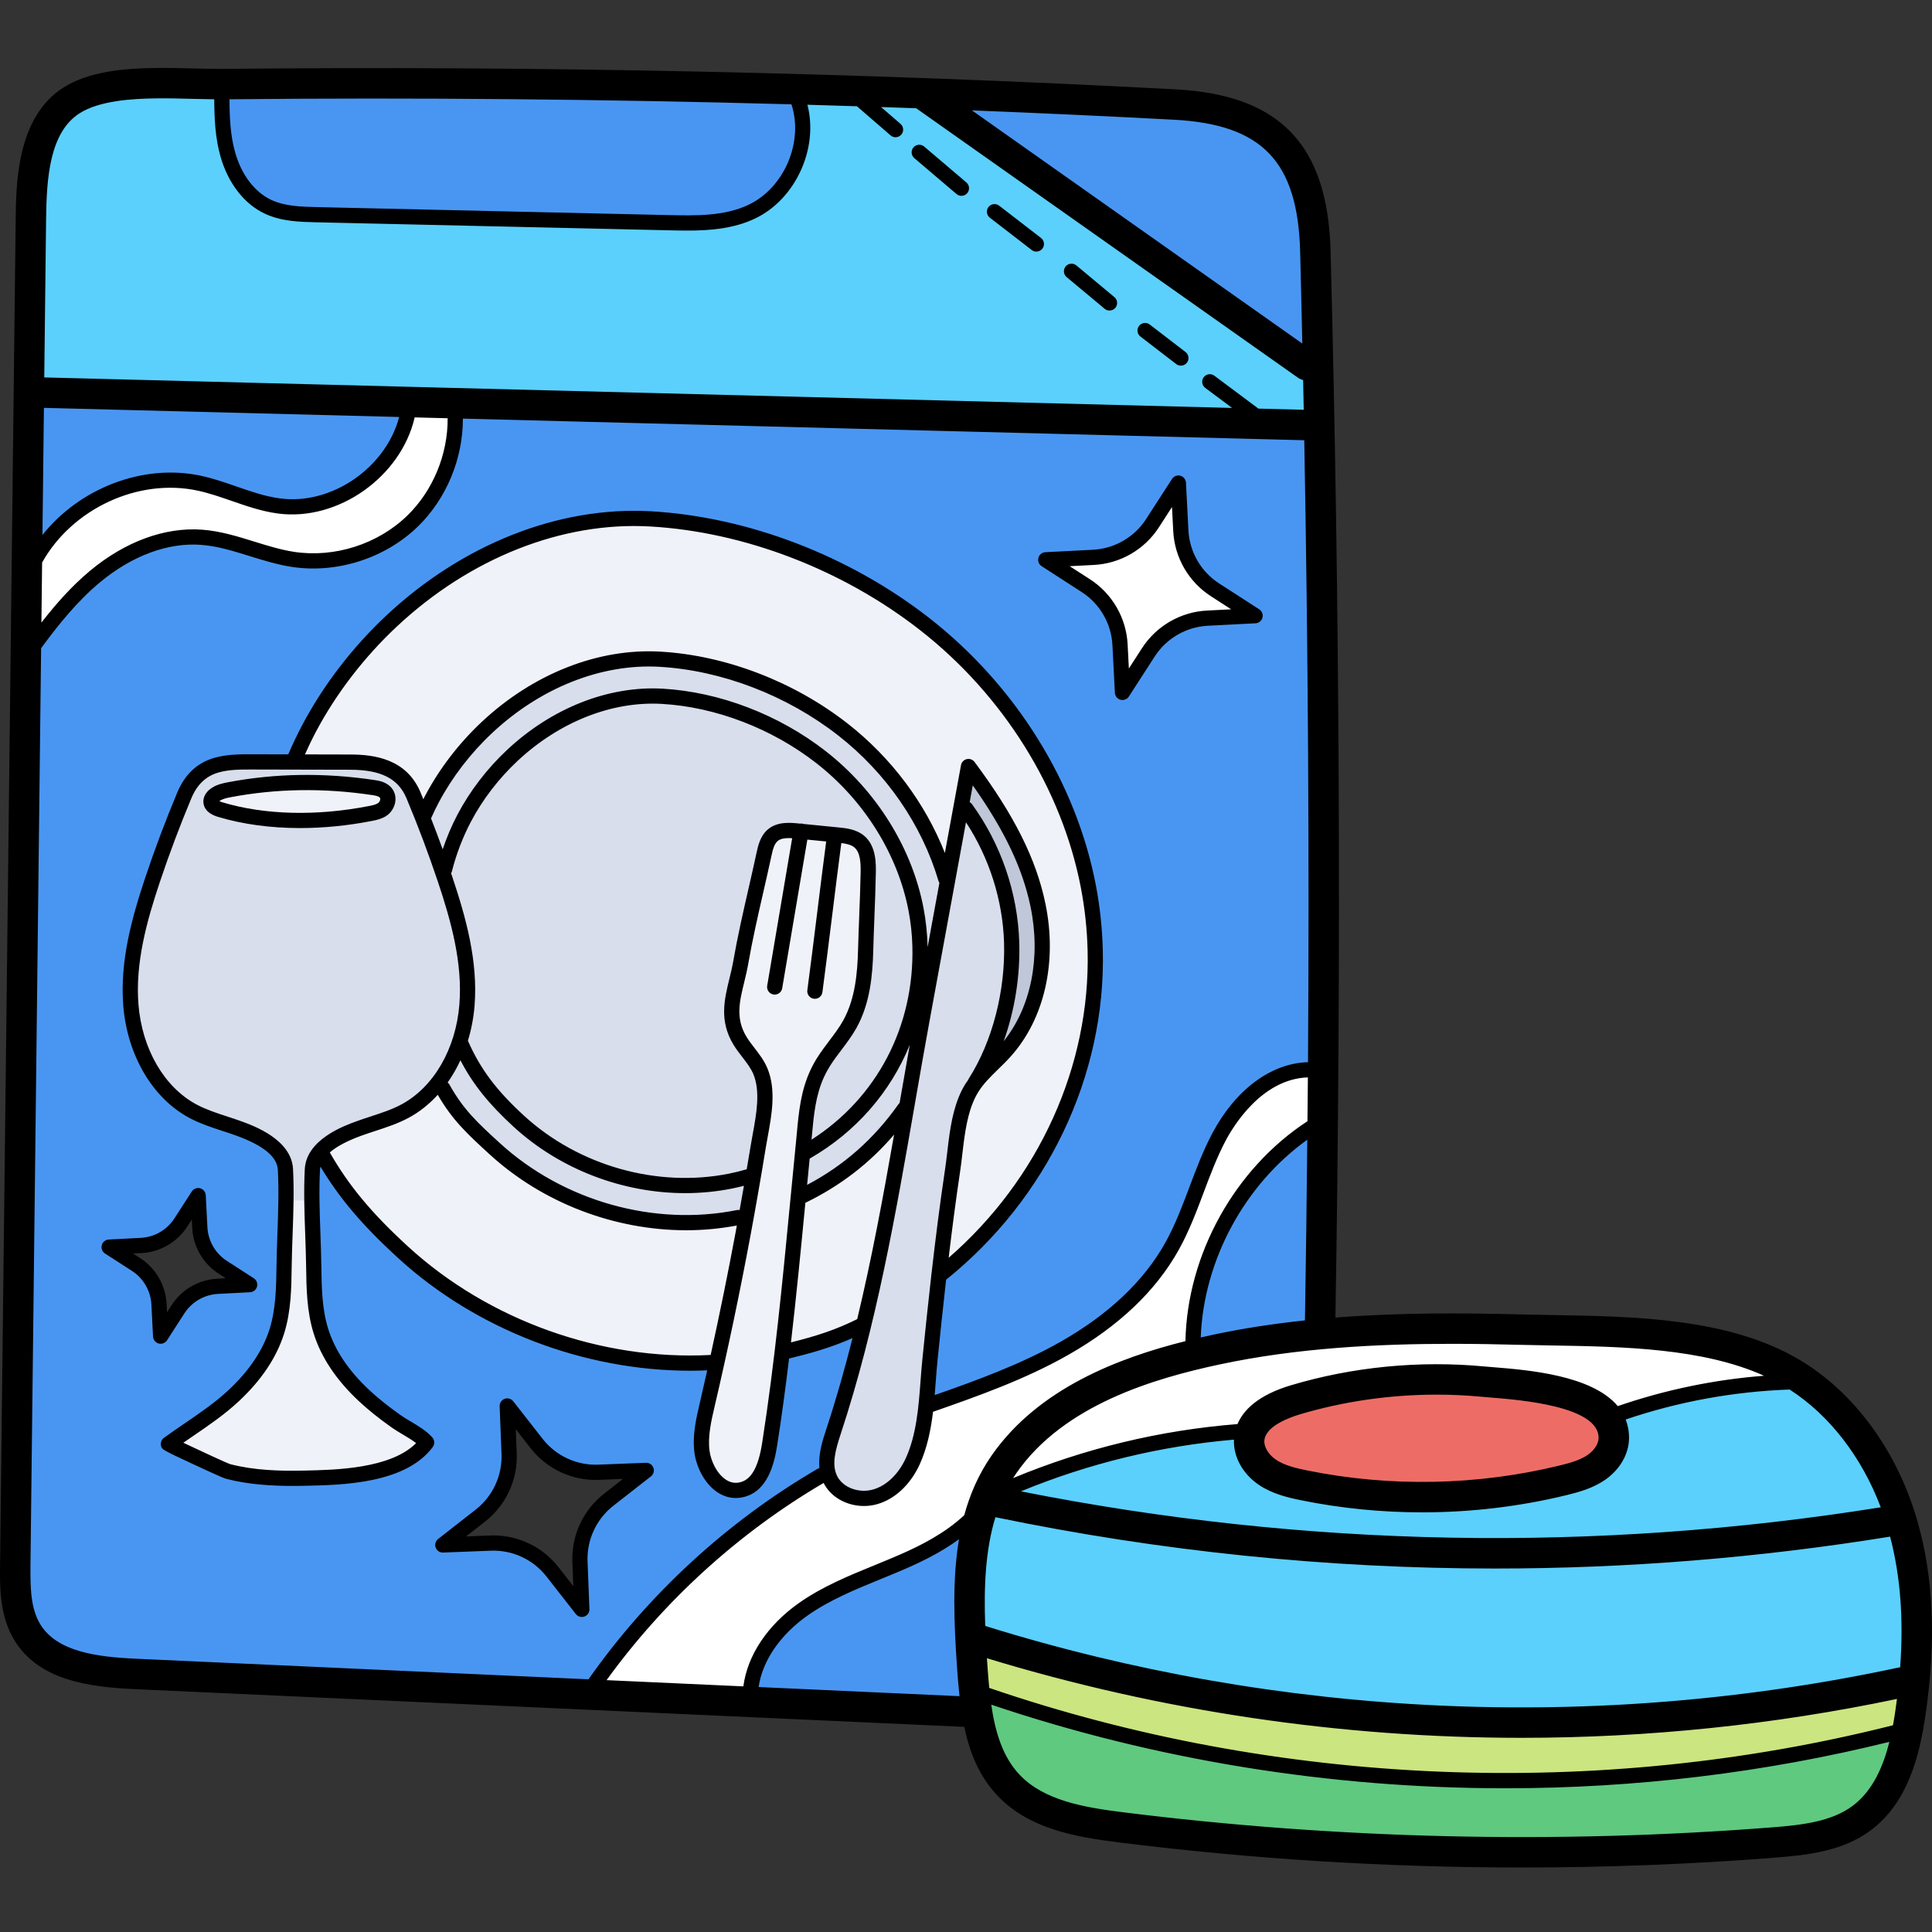
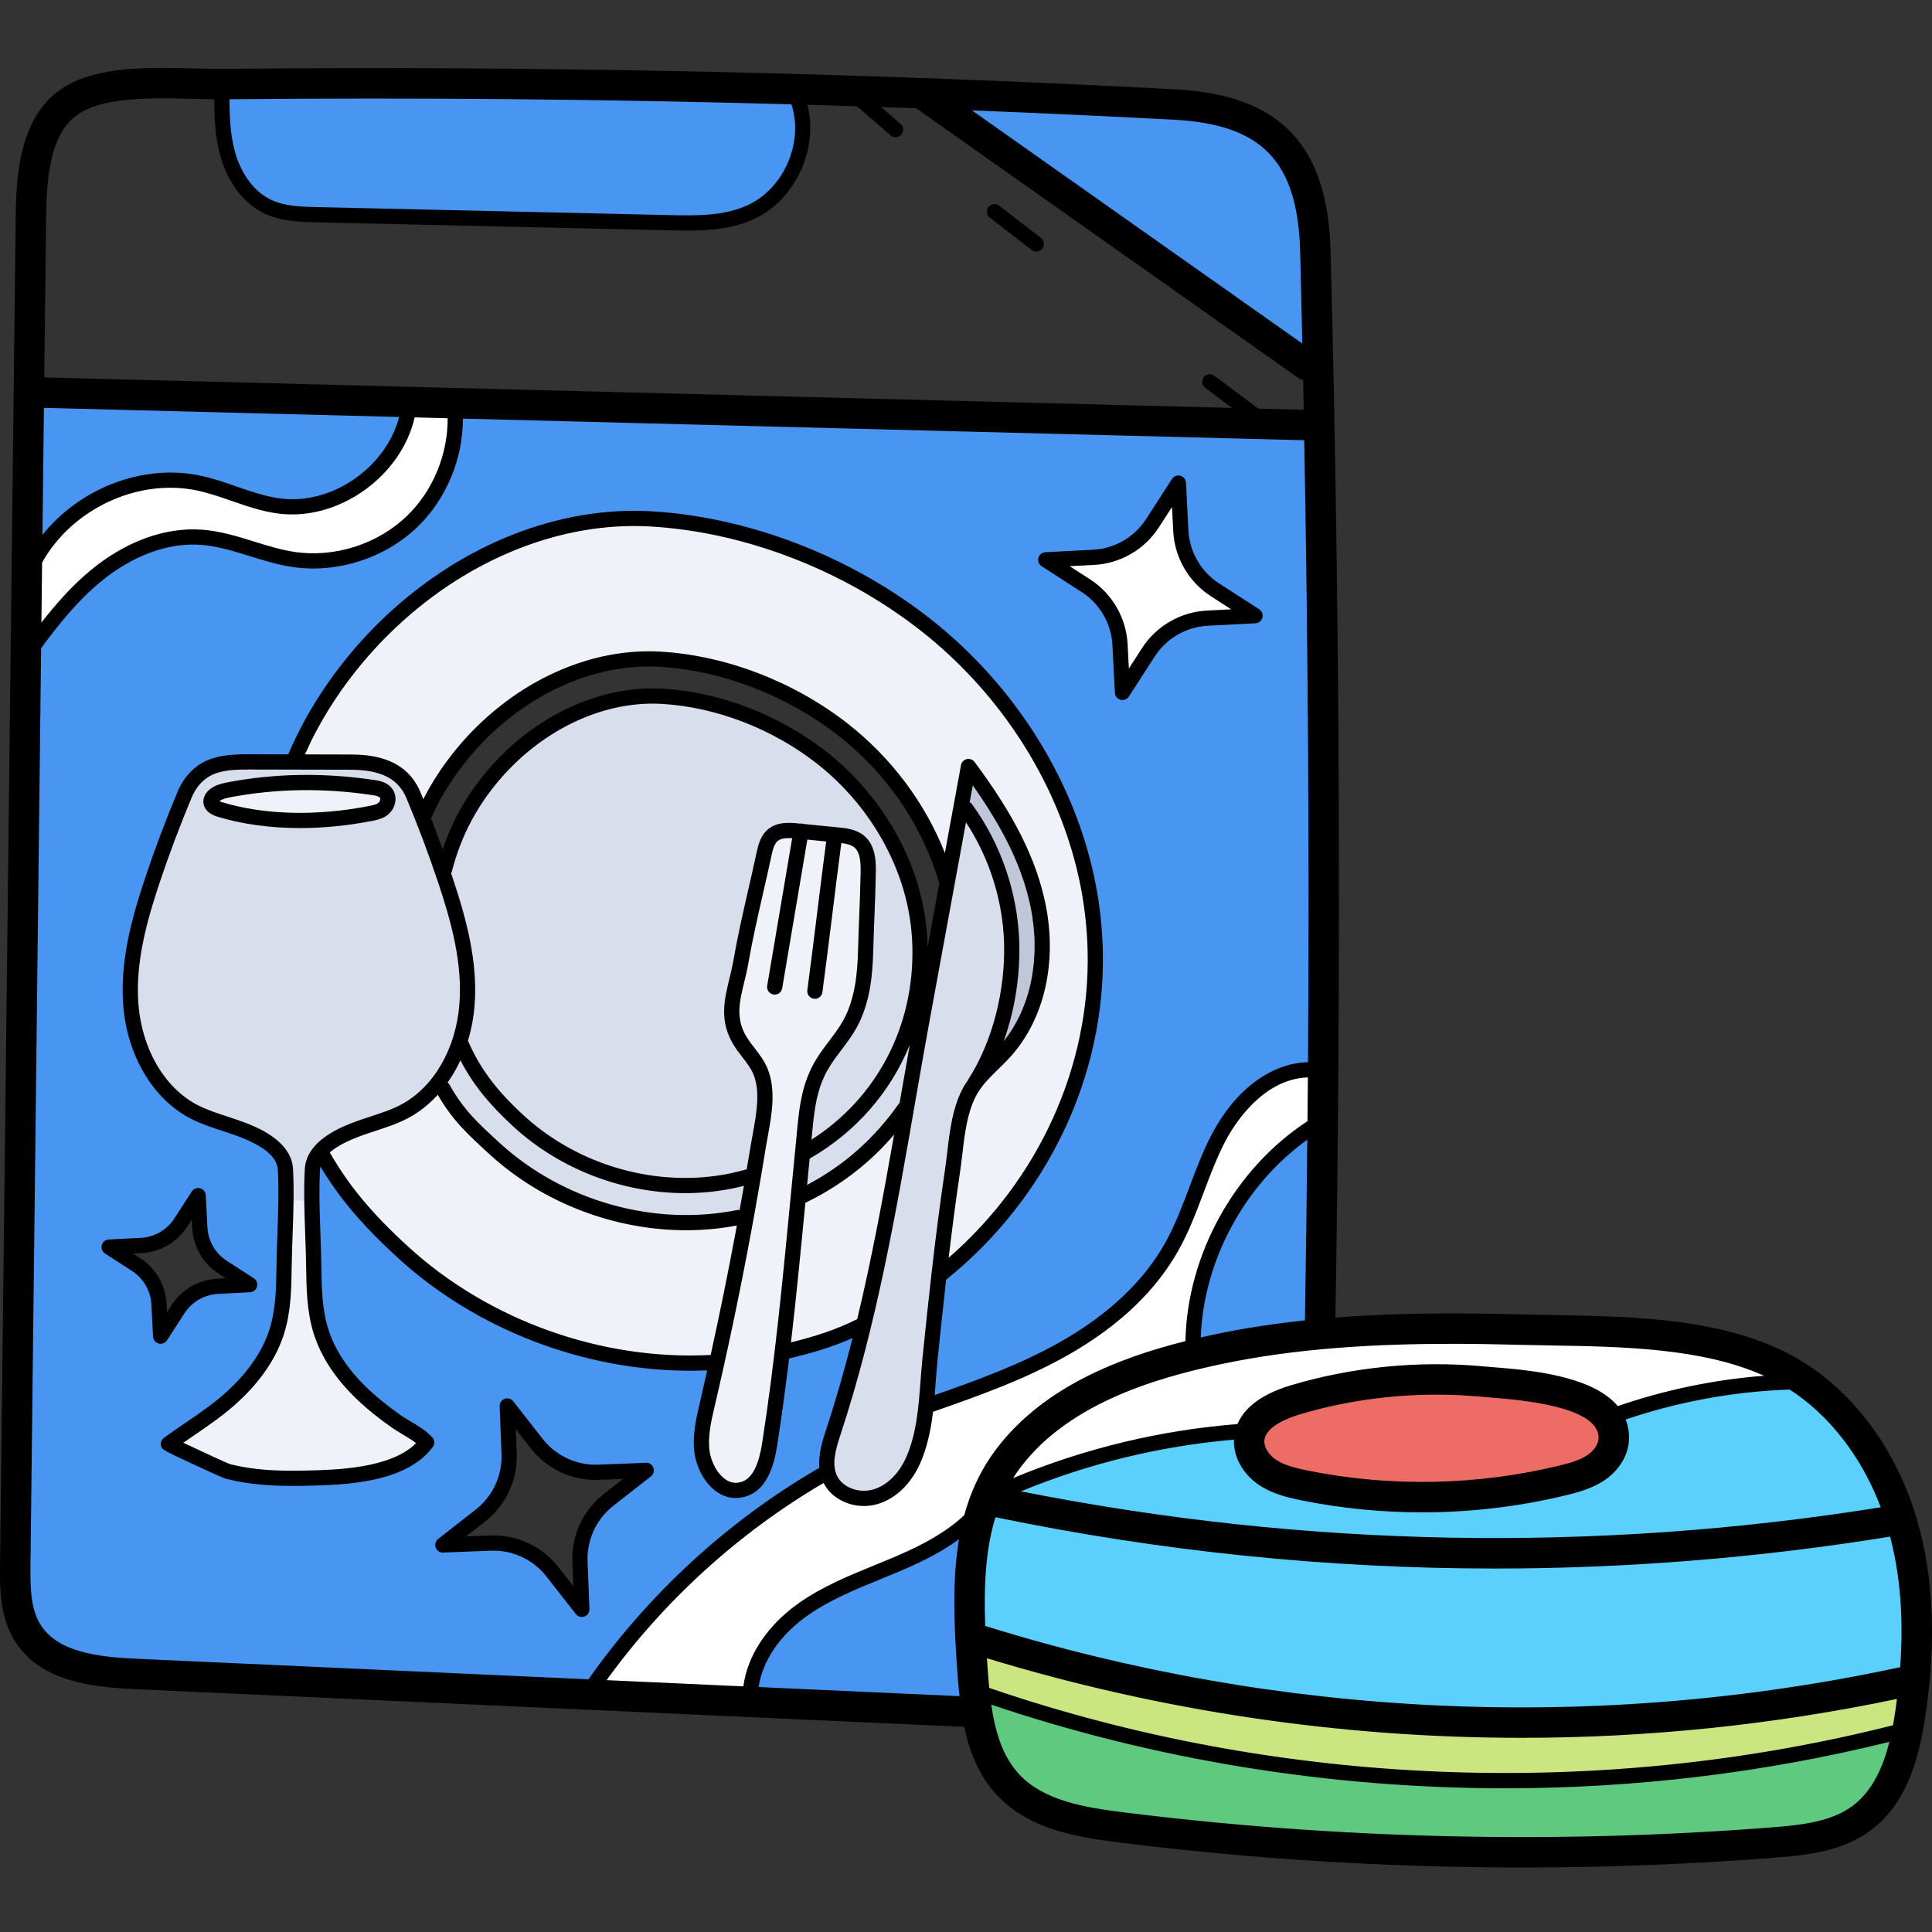
<svg xmlns="http://www.w3.org/2000/svg" viewBox="0 -18 512 512">
  <rect x="0" y="-18" width="512" height="512" fill="#333333" stroke="none" />
  <path d="m402.875 336.395c-6.633-.184-12.574-.27-18.164-.27-24.684 0-44.395 1.758-62.031 5.535-17.395 3.73-42.023 10.863-54.996 29.637-.305.445-.602.898-.887 1.355l-3.336 5.316 5.797-2.406c18.758-7.793 38.559-12.562 58.852-14.176l1.211-.094.473-1.121c1.699-4.016 6.039-7.094 12.898-9.141 12.207-3.652 24.996-5.504 38.008-5.504 4.133 0 8.289.195 12.375.578l2.496.215c8.852.711 25.316 2.035 31.625 9.594l.883 1.059 1.305-.445c12.383-4.266 25.254-6.934 38.262-7.941l.668-3.816c-16.699-7.523-38.109-7.887-56.996-8.203-2.887-.051-5.711-.102-8.441-.172zm0 0" fill="#fff" />
  <path d="m314.637 339.355 1.48-.371.031-1.527c.457-22.242 12.793-44.484 31.438-56.656l.895-.586.016-1.719c.039-3.656.074-7.301.105-10.957l.016-2.078-2.082.066c-13.27.422-21.352 13.762-23.512 17.844-2.363 4.477-4.16 9.258-5.895 13.883-1.789 4.781-3.816 10.199-6.531 15.062-5.883 10.516-15.461 19.594-28.465 26.988-11.52 6.555-24.277 11.016-35.531 14.953l-1.176.41-.148 1.234c-.68 5.594-1.723 9.719-3.387 13.371-2.176 4.77-5.773 8.191-9.871 9.391-1 .293-2.035.441-3.078.441-3.879 0-7.363-1.965-8.879-5.004l-.957-1.914-1.844 1.082c-22.621 13.258-42.727 31.52-58.141 52.812l-2.172 3 41.801 1.902.234-1.824c.984-7.656 6.074-15.223 13.965-20.758 6.004-4.215 12.91-7.031 19.59-9.758l.254-.105c2.168-.891 4.414-1.812 6.59-2.766 5.285-2.316 12.047-5.637 17.527-10.781l.41-.391.148-.543c1.547-5.691 3.797-10.621 6.875-15.07 9.582-13.871 26.031-23.566 50.293-29.633zm0 0" fill="#fff" />
  <path d="m296.832 152.848.648 12.613 6.84-10.609c3.449-5.34 9.297-8.723 15.641-9.051l12.617-.648-10.613-6.836c-5.34-3.449-8.723-9.297-9.047-15.645l-.648-12.594-6.84 10.59c-3.449 5.34-9.297 8.723-15.645 9.051l-12.594.648 10.594 6.836c5.34 3.453 8.723 9.301 9.047 15.645zm0 0" fill="#fff" />
  <path d="m108.316 90.574-.367 1.594c-3.113 13.551-16.535 24.168-30.559 24.168-1.18 0-2.363-.078-3.512-.23-4.094-.559-8.031-1.926-11.84-3.246-3.207-1.125-6.109-2.105-9.094-2.758-2.539-.555-5.172-.836-7.828-.836-14.41 0-28.762 8.379-35.703 20.848l-.246.441-.254 22.348 3.645-4.68c4.453-5.711 8.457-9.984 12.602-13.441 8.137-6.77 17.391-10.496 26.066-10.496.719 0 1.441.023 2.148.074 4.586.332 9.066 1.727 13.41 3.074 3.473 1.086 7.062 2.203 10.801 2.789 1.777.273 3.609.41 5.441.41 9.816 0 19.402-3.848 26.309-10.555 7.141-6.953 11.367-17.145 11.305-27.258l-.012-1.938zm0 0" fill="#fff" />
  <path d="m109.605 192.766c.145.344.281.691.422 1.043l.312.766 1.711 4.109 1.953-4.027c.145-.297.289-.594.445-.887 3.656-6.918 8.699-13.484 14.578-18.996 12.328-11.551 27.98-18.172 42.949-18.172.961 0 1.938.027 2.891.082 16.926.965 34.609 7.754 48.523 18.629 11.297 8.824 19.992 20.402 25.152 33.477l2.562 6.504 1.262-6.879 4.301-23.281c10.34 13.863 16.02 25.18 18.414 36.691 3.09 14.844-.191 29.383-8.785 38.891-.922 1.02-1.926 2.004-2.895 2.957l-.207.203c-2.02 1.965-4.102 4-5.633 6.445-2.578 4.148-3.535 9.414-4.184 14.48-.121.953-.234 1.906-.332 2.816l-.078.621c-.168 1.398-.328 2.73-.527 4.055-1.066 7.18-2.082 14.852-3.016 22.801l-.605 5.133 3.902-3.391c24.242-21.066 38.266-52.078 37.508-82.961-.145-5.691-.754-11.391-1.816-16.945-5.109-26.641-20.902-51.973-43.332-69.5-20.848-16.289-47.344-26.457-72.688-27.898-1.441-.082-2.914-.125-4.371-.125-22.383 0-45.809 9.918-64.27 27.211-8.824 8.27-16.375 18.109-21.844 28.453-.953 1.812-1.91 3.785-2.922 6.035l-1.266 2.812 15.113.039c6.094.008 13.504 1.02 16.77 8.809zm0 0" fill="#f0f2fa" />
  <path d="m228.055 333.379.84-.418.219-.91c3.934-16.379 7.035-33.238 9.797-49.02l1.266-7.211-4.754 5.566c-6.344 7.43-13.82 13.176-22.863 17.57l-1.012.488-.105 1.117c-1.09 11.34-2.328 24.188-3.805 36.961l-.336 2.883 2.812-.715c6.707-1.699 11.793-3.277 17.941-6.312zm0 0" fill="#f0f2fa" />
  <path d="m187.473 354.082-.035.145c-.949 4.105-1.934 8.355-1.391 12.52.398 3.051 2.164 7.027 5.207 9.035 1.18.781 2.438 1.18 3.746 1.18.605 0 1.23-.086 1.859-.262 4.895-1.375 6.395-7.512 7.094-12.004 3.352-21.41 5.445-43.199 7.465-64.27l.023-.234c.484-5.039.965-10.086 1.48-15.164l.219-2.375c.523-5.629 1.02-10.945 3.387-16.082.535-1.168 1.141-2.277 1.809-3.309.93-1.461 1.996-2.879 3.004-4.207l.062-.086c1.383-1.84 2.691-3.574 3.781-5.527 3.41-6.102 4.039-13.328 4.203-19.594.066-2.43.16-4.859.25-7.285l.059-1.648c.156-3.918.305-7.75.371-11.5.062-3.043-.066-6.449-2.371-8.371-1.285-1.082-2.988-1.422-4.484-1.613l-1.977-.25-.258 1.977c-.703 5.332-1.492 11.578-2.414 19.094-.855 6.895-1.742 14.023-2.629 20.43.871-6.527 1.789-13.918 2.602-20.438.734-5.961 1.59-12.836 2.398-18.973l.27-2.047-8.902-.895-7.008 41.23 6.977-41.273-2.211-.148c-.344-.02-.688-.031-1.02-.031-1.172 0-2.879.125-4.176 1.203-1.449 1.184-1.957 3.113-2.387 5.145-.691 3.172-1.41 6.352-2.137 9.535-1.352 5.887-2.883 12.559-4.031 19.133-.262 1.531-.625 3.027-.977 4.473l-.066.277c-1.297 5.332-2.523 10.363.855 15.934.656 1.078 1.41 2.062 2.254 3.145 1.23 1.602 2.391 3.113 3.141 4.918 2.148 5.145.996 11.434-.023 16.988l-.078.43c-.164.902-.328 1.789-.469 2.652-.945 5.863-2.004 12.016-3.148 18.328l-2.895.543c-4.332.816-8.719 1.227-13.043 1.227-18.668 0-37.176-7.148-50.777-19.613-5.77-5.281-9.578-8.77-13.34-15.285l-1.367-2.371-1.844 2.023c-2.188 2.402-4.629 4.324-7.262 5.723-2.641 1.41-5.539 2.359-8.395 3.297l-.609.199c-1.055.348-2.113.695-3.16 1.078-4.035 1.473-6.988 3.047-9.02 4.824l-1.234 1.078.816 1.422c5.16 9.031 11.289 16.402 21.152 25.441 20.379 18.668 48.109 29.375 76.078 29.375 1.844 0 3.707-.047 5.539-.145l1.52-.078.328-1.484c2.426-11.012 4.652-21.957 6.625-32.547l.113-.645c.066-.391.133-.781.211-1.164l.484-2.469c-.258 1.426-.516 2.852-.785 4.297-2.844 15.238-6.027 30.41-9.461 45.09zm0 0" fill="#f0f2fa" />
  <path d="m79.941 373.734.961-.02c8.199-.176 23.465-.496 30.793-7.859l1.594-1.602-1.777-1.387c-1.117-.871-2.418-1.656-3.754-2.441l-.117-.066c-.949-.57-1.93-1.156-2.77-1.754-3.367-2.398-6.012-4.523-8.328-6.688-5.77-5.367-9.645-11.152-11.523-17.195-1.73-5.59-1.812-11.484-1.887-17.188-.043-2.758-.141-5.594-.242-8.504l-.016-.477c-.125-3.418-.254-6.949-.254-10.434v-2h-6.801v2c0 3.484-.125 7.016-.25 10.434l-.016.477c-.109 3.043-.203 5.785-.242 8.504-.078 5.703-.156 11.598-1.887 17.184-1.887 6.043-5.766 11.832-11.527 17.199-3.629 3.383-7.742 6.191-11.746 8.926 0 0-2.133 1.457-2.707 1.855l-2.848 1.969 3.129 1.484c.113.051 11.258 5.316 12.684 5.77l.102.027c6.242 1.617 12.629 1.805 16.891 1.805.855 0 1.703-.008 2.539-.02zm0 0" fill="#f0f2fa" />
  <path d="m58.312 196.52c6.371 1.922 13.5 2.898 21.191 2.898 6.117 0 12.406-.625 18.688-1.863 1.156-.223 2.109-.438 2.98-.969.848-.523 1.453-1.473 1.586-2.488.098-.844-.164-1.625-.75-2.203-.801-.781-2.027-1.02-3.113-1.18-5.883-.879-11.797-1.324-17.582-1.324-6.945 0-13.844.645-20.504 1.906-.676.129-1.336.262-1.969.465-.797.246-1.438.574-1.961 1.004l-2.398 1.949 2.762 1.387c.285.145.641.281 1.07.418zm0 0" fill="#f0f2fa" />
  <path d="m403.211 440.543c-47.887 0-95.352-7.062-141.078-21l-2.742-.836.164 2.863c.035.637.078 1.266.125 1.902l.016.203c.125 1.875.277 3.785.473 5.836l.125 1.285 1.219.418c43.879 15.031 90.109 22.656 137.41 22.656 35.121 0 69.852-4.281 103.227-12.719l1.25-.316.23-1.27c.234-1.301.445-2.582.629-3.82.16-1.082.301-2.156.445-3.254l.367-2.793-2.762.578c-32.477 6.812-65.82 10.266-99.098 10.266zm0 0" fill="#cbe580" />
  <path d="m240.762 272.574-.324 1.855c-5.004 28.812-10.18 58.605-19.539 86.949-1.535 4.676-2.664 8.848-.883 12.578 1.461 3.059 5.051 5.113 8.93 5.113 1.051 0 2.082-.148 3.066-.438 4.082-1.191 7.672-4.605 9.859-9.375 2.977-6.566 3.539-14.023 4.082-21.23l.047-.578c.133-1.727.27-3.508.449-5.227.637-6.328 1.41-13.867 2.316-21.781l.016-.148-.008-.16.047-.16.016-.16c1.184-10.324 2.352-19.328 3.574-27.523.227-1.543.414-3.133.598-4.672l.012-.105c.105-.895.211-1.797.336-2.719.641-5.066 1.59-10.328 4.188-14.5.125-.203.27-.395.41-.586l.367-.516.098-.262c6.449-10.109 10.062-24.023 9.664-37.219-.359-11.52-4.059-23.199-10.41-32.887l-2.738-4.176-10.492 57.145c-1.262 6.906-2.492 13.957-3.68 20.781zm0 0" fill="#d8deec" />
-   <path d="m115.43 207.754 1.938 5.367 1.836-5.402c1.082-3.184 2.379-6.215 3.855-9.008 3.176-6.008 7.555-11.711 12.66-16.496 10.699-10.023 24.285-15.773 37.27-15.773.844 0 1.695.023 2.527.07 14.691.836 30.047 6.734 42.133 16.18 13 10.152 22.156 24.84 25.125 40.289.617 3.254.969 6.559 1.047 9.773v.273l3.965.359 3.27-17.797-.434-.719c-4.547-15.312-14.223-29.348-27.254-39.531-13.922-10.871-31.602-17.66-48.504-18.621-.965-.055-1.949-.086-2.926-.086-14.945 0-30.578 6.621-42.887 18.164-5.883 5.516-10.922 12.078-14.57 18.98-.754 1.422-1.453 2.867-2.082 4.301l-.336.762.301.773c1.047 2.66 2.074 5.402 3.066 8.141zm0 0" fill="#d8deec" />
  <path d="m214.824 297.773c10.074-5.32 18.23-12.527 24.926-22.016l.539-.484.102-.719.059-.371c.852-4.906 1.73-9.914 2.621-14.93l-3.82-1.109c-4.926 12.016-13.48 21.887-24.758 28.609l1.637-1.047c17.852-11.418 28.195-31.195 27.66-52.902-.082-3.301-.434-6.605-1.047-9.828-2.957-15.422-12.109-30.102-25.109-40.27-12.082-9.434-27.434-15.328-42.117-16.172-.84-.047-1.691-.07-2.539-.07-12.965 0-26.535 5.746-37.234 15.77-5.113 4.793-9.488 10.496-12.656 16.492-2.254 4.246-4.016 8.816-5.254 13.672l-.492.785s.609 1.746.676 1.945c3.531 10.547 6.672 21.879 5.75 33.266-.242 3.02-.809 5.992-1.676 8.836l-.234.766.391.781c3.359 7.602 7.793 13.508 15.273 20.359 11.801 10.82 27.855 17.023 44.043 17.023 4.086 0 8.145-.398 12.059-1.188 1.551-.309 3.176-.703 4.824-1.18l1.211-.348.551-3.289c.238-1.414.477-2.828.707-4.223.129-.758.266-1.531.406-2.324l.137-.766c1.023-5.547 2.18-11.836.031-16.969-.75-1.801-1.969-3.379-3.145-4.902l-.191-.254c-.707-.926-1.441-1.887-2.051-2.906-3.395-5.574-2.164-10.613-.867-15.953.379-1.535.766-3.121 1.047-4.754 1.152-6.586 2.684-13.25 4.031-19.129.719-3.18 1.441-6.355 2.125-9.539.352-1.637.836-3.875 2.402-5.16.996-.816 2.375-1.215 4.219-1.215.852 0 1.66.082 2.344.152l.469.039.207.004.188-.02.285.086 9.469.938c1.824.184 4.094.41 5.699 1.754 2.508 2.098 2.43 6.039 2.383 8.398-.07 3.766-.215 7.582-.367 11.484-.121 2.98-.23 5.961-.312 8.941-.164 6.27-.789 13.5-4.211 19.609-1.09 1.969-2.473 3.797-3.805 5.562l-.094.121c-1.047 1.395-2.039 2.707-2.961 4.148-.656 1.035-1.262 2.141-1.797 3.293-2.375 5.164-2.859 10.473-3.371 16.066l-.543 5.297.031-.023-1.137 11.59zm0 0" fill="#d8deec" />
  <path d="m193.625 295.012c-3.906.785-7.957 1.184-12.035 1.184-16.211 0-32.285-6.207-44.102-17.035-6.441-5.902-10.539-11.016-13.695-17.094l-1.879-3.621-1.711 3.703c-.906 1.957-1.984 3.836-3.211 5.574l-1.02 1.527 1.402 1.18c3.871 6.934 7.758 10.496 13.664 15.91 13.637 12.496 32.148 19.66 50.793 19.66 4.699 0 9.371-.457 13.914-1.352l1.898.25.703-3.945c.262-1.453.52-2.906.773-4.371l.523-3.051-3 .777c-1.152.301-2.113.523-3.02.703zm0 0" fill="#d8deec" />
  <path d="m51.176 276.477c2.625 1.406 5.383 2.312 8.301 3.266l.098.035c1.262.41 2.52.824 3.762 1.277 2.965 1.078 11.984 4.363 12.324 10.867.105 1.98.16 4.066.16 6.203v2h6.797v-2c0-2.137.055-4.223.16-6.207.34-6.504 9.355-9.785 12.312-10.863 1.25-.453 2.512-.867 3.77-1.277l.105-.035c2.918-.953 5.672-1.855 8.293-3.262 9.156-4.867 15.469-15.629 16.477-28.082.918-11.391-2.223-22.715-5.75-33.258-2.477-7.41-5.305-14.934-8.41-22.359-2.512-5.98-7.82-8.773-16.711-8.797l-26.324-.059c-2.918 0-6.23 0-9.273.891-3.832 1.125-6.656 3.805-8.402 7.969-3.055 7.309-5.883 14.828-8.41 22.355-3.527 10.543-6.664 21.867-5.746 33.258 1.004 12.461 7.316 23.223 16.469 28.078zm5.684-83.742c.52-.414 1.156-.742 1.957-.996.684-.223 1.41-.367 1.988-.469 6.656-1.27 13.551-1.914 20.492-1.914 5.793 0 11.719.449 17.613 1.34.906.129 2.27.328 3.137 1.191.586.59.844 1.355.734 2.223-.117 1.004-.746 1.984-1.617 2.508-.855.527-1.852.754-2.957.973-6.293 1.23-12.582 1.855-18.699 1.855-7.699 0-14.836-.977-21.207-2.895-1.531-.465-2.34-1.152-2.406-2.035-.043-.609.309-1.258.965-1.781zm0 0" fill="#d8deec" />
  <path d="m268.109 231.719c.27 8.652-1.117 17.484-4.012 25.539l3.441 1.93c7.605-9.457 10.41-23.426 7.508-37.359-2.184-10.508-7-20.641-15.621-32.855l-2.75-3.891-1.664 9.125-.223 1.371 1.176.715c7.445 10.207 11.758 22.789 12.145 35.426zm0 0" fill="#bfc7d8" />
  <g fill="#4996f2">
    <path d="m347.613 96.715-226.949-5.82.008 2.059c.027 10.082-4.203 20.23-11.316 27.148-6.906 6.711-16.512 10.559-26.344 10.559-1.828 0-3.656-.141-5.426-.41-3.664-.566-7.281-1.691-10.781-2.777l-.121-.035c-4.5-1.395-8.75-2.711-13.305-3.035-.73-.055-1.477-.082-2.219-.082-8.629 0-17.855 3.727-25.98 10.488-6.379 5.312-11.613 11.973-15.891 17.781l-.379.52-2.828 243.332c-.074 6.953.098 12.637 3.016 17.262 4.949 7.828 15.809 9.375 26.812 9.879l121.047 5.5.629-.895c15.723-22.375 36.504-41.469 60.023-55.18.043-.016.09-.027.148-.047l1.539-.492-.156-1.609c-.32-3.258.816-6.715 1.73-9.488 2.504-7.598 4.797-15.535 7-24.277l1-3.969-3.746 1.652c-5.434 2.391-10.336 3.809-16.492 5.316l-1.344.328-.164 1.375c-1 8.348-2.027 15.84-3.141 22.906-.707 4.508-2.211 10.652-7.105 12.02-.672.184-1.289.273-1.887.273-1.309 0-2.57-.402-3.758-1.191-3.027-2-4.824-6.098-5.211-9.059-.551-4.203.438-8.445 1.406-12.605.59-2.543 1.168-5.098 1.742-7.648l.773-3.43-2.605.102c-1.648.066-3.09.098-4.398.098-28.008 0-55.758-10.711-76.141-29.395-9.227-8.445-15.254-15.543-20.156-23.723l-2.605-4.352-1.062 4.961c-.066.293-.141.691-.172 1.164-.293 5.602-.086 11.383.113 16.973l.004.145c.102 2.902.199 5.734.238 8.543.082 5.695.168 11.586 1.891 17.129 1.875 6.047 5.75 11.832 11.516 17.191 2.34 2.176 4.984 4.297 8.324 6.684.863.617 1.84 1.195 2.879 1.805l.129.082c1.906 1.145 3.879 2.328 5.188 3.82-6.664 8.914-22.633 9.254-32.176 9.457l-.977.02c-.773.012-1.586.02-2.426.02-4.312 0-10.773-.188-17.082-1.828-.219-.051-1.473-.516-8.352-3.734-4.125-1.922-6.602-3.074-7.406-3.59 1.773-1.297 3.617-2.559 5.457-3.816 3.957-2.695 8.047-5.48 11.746-8.918 5.766-5.359 9.645-11.145 11.52-17.191 1.723-5.547 1.805-11.438 1.887-17.164.039-2.77.137-5.605.242-8.508l.004-.113c.199-5.598.406-11.391.113-17.008-.32-5.801-7.18-8.961-12.305-10.824-1.055-.391-2.117-.742-3.188-1.094l-.637-.211c-2.801-.918-5.699-1.867-8.352-3.277-9.16-4.871-15.477-15.645-16.484-28.113-.922-11.398 2.223-22.723 5.754-33.266 2.5-7.477 5.328-15 8.41-22.359 1.746-4.168 4.578-6.852 8.43-7.977 2.816-.832 5.914-.898 8.594-.898l11.844.023.523-1.211c1.16-2.688 2.387-5.266 3.648-7.656 5.492-10.363 13.047-20.203 21.852-28.457 18.469-17.301 41.922-27.223 64.34-27.223 1.441 0 2.898.039 4.328.121 25.355 1.445 51.855 11.621 72.703 27.918 22.434 17.52 38.234 42.855 43.348 69.512 1.066 5.586 1.68 11.293 1.812 16.961.805 32.492-14.441 64.527-40.781 85.691l-.641.516-.094.82c-.875 7.707-1.625 15.043-2.262 21.305-.168 1.594-.297 3.234-.418 4.824l-.082 1.07c-.09 1.141-.176 2.289-.273 3.438l-.262 3.074 2.914-1.02c11.77-4.121 23.207-8.316 33.746-14.32 13.012-7.398 22.586-16.477 28.457-26.973 2.633-4.719 4.574-9.855 6.449-14.824l.09-.238c1.645-4.395 3.512-9.375 5.895-13.887 5.789-10.957 14.645-17.637 23.691-17.867l1.938-.047.012-1.938c.355-53.973.023-109.445-.988-164.879zm-220.289 286.902c4.992-3.914 7.828-10.031 7.586-16.371l-.477-12.66 7.801 9.973c3.781 4.828 9.469 7.602 15.609 7.602.254 0 .508-.004.766-.016l12.66-.465-9.973 7.801c-4.992 3.902-7.828 10.023-7.586 16.371l.465 12.66-7.797-9.969c-3.715-4.758-9.547-7.602-15.605-7.602-.254 0-.508.008-.762.016l-12.672.465zm-89.914-71.574c4.25-.211 8.172-2.477 10.48-6.062l4.602-7.125c.012-.02.023-.02.023-.02v-2l.02 2.012.438 8.488c.211 4.242 2.477 8.164 6.062 10.488l7.133 4.633-8.492.441c-4.254.223-8.172 2.488-10.473 6.059l-4.645 7.133-.441-8.484c-.211-4.25-2.477-8.168-6.062-10.48l-7.129-4.645zm282.559-166.207c-6.348.324-12.188 3.703-15.621 9.035l-6.891 10.633-.648-12.656c-.336-6.348-3.715-12.184-9.043-15.613l-10.625-6.895 12.645-.648c6.348-.332 12.188-3.715 15.613-9.039l6.875-10.641s.008-.004.012-.004l.016.02.652 12.641c.32 6.34 3.699 12.176 9.031 15.617l10.633 6.902zm0 0" />
    <path d="m316.211 336.371-.098 2.605 2.543-.582c1.078-.246 2.137-.484 3.176-.703 7.52-1.617 15.438-2.855 24.199-3.789l1.758-.188.031-1.766c.242-13.746.438-28.52.629-47.895l.039-3.941-3.203 2.297c-17.164 12.301-28.305 32.977-29.074 53.961zm0 0" />
    <path d="m346.559 48.754c-.645-24.988-10.879-35.711-35.32-37.016-17.227-.922-35.25-1.754-53.578-2.48l-6.758-.27 96.316 67.977-.086-3.965c-.184-8.082-.363-16.176-.574-24.246zm0 0" />
    <path d="m256.941 385.391-3.973 2.91c-4.754 3.48-10.023 5.949-13.57 7.5-2.148.945-4.375 1.855-6.523 2.738l-.332.133c-6.68 2.73-13.586 5.555-19.582 9.758-7.738 5.43-12.805 12.855-13.898 20.367l-.32 2.184 57.773 2.629-.246-2.316c-.227-2.105-.422-4.367-.633-7.324-.734-10.594-1.359-22.805.488-33.723zm0 0" />
    <path d="m60.418 23.039c1.848 6.422 5.707 11.43 10.586 13.734 4.039 1.906 8.75 2.016 12.922 2.109l93.461 2.121c1.527.035 3.094.07 4.684.07 5.371 0 11.605-.355 17.137-2.984 10.312-4.895 16.008-18.207 12.434-29.07l-.438-1.336-1.406-.039c-36.859-1.016-74.035-1.531-110.492-1.531-12.82 0-25.773.062-38.504.191l-1.988.02.008 1.988c.02 4.812.227 9.93 1.598 14.727zm0 0" />
    <path d="m45.199 109.242c2.633 0 5.242.277 7.754.828 3.078.672 6.117 1.723 9.094 2.754l.094.035c3.965 1.371 7.707 2.664 11.742 3.207 1.18.16 2.387.238 3.594.238 13.543 0 26.828-10.23 30.25-23.293l.637-2.441-98.699-2.527-.48 41.555 3.633-4.578c7.723-9.734 20.133-15.777 32.383-15.777zm0 0" />
  </g>
  <path d="m502.375 386.961-1.793.289c-34.559 5.59-69.676 8.426-104.371 8.426-44.066 0-88.48-4.562-132.004-13.559l-1.785-.371-.535 1.742c-2.387 7.777-3.246 16.867-2.793 29.477l.051 1.418 1.352.422c46.176 14.383 94.199 21.672 142.734 21.672 33.75 0 67.535-3.57 100.41-10.617.102-.012.203-.023.305-.043l1.5-.293.109-1.523c.961-13.07.074-24.613-2.719-35.281zm0 0" fill="#5bd0fc" />
  <path d="m475.352 348.562-.527-.34-.625.023c-14.988.523-29.793 3.23-44.012 8.043l-1.988.672.77 1.953c.516 1.316.766 2.754.742 4.281-.051 3.539-2.137 7.055-5.574 9.402-2.926 1.988-6.387 2.938-9.402 3.672-12.262 2.996-24.992 4.516-37.832 4.516-10.719 0-21.383-1.066-31.703-3.16-3.383-.691-7.266-1.613-10.477-3.789-3.688-2.492-5.875-6.41-5.703-10.223l.102-2.277-2.27.195c-19.656 1.688-38.852 6.344-57.062 13.844l-6.125 2.52 6.496 1.289c41.555 8.242 83.957 12.426 126.031 12.426 34.117-.004 68.617-2.754 102.543-8.184l2.422-.387-.863-2.293c-5.195-13.75-14.051-25.184-24.941-32.184zm0 0" fill="#5bd0fc" />
-   <path d="m327.719 88.512-7.094-5.336 12.188 9.102 14.727.367-.086-4.676c-.031-1.77-.062-3.539-.102-5.312l-.039-1.555-1.516-.348c-.25-.059-.492-.164-.684-.297l-101.648-71.738-15.566-.551 4.281 3.707 5.141 4.496-9.445-8.184-1.5-.047c-4.117-.133-8.23-.266-12.34-.375l-2.656-.074.664 2.574c2.773 10.684-2.98 23.18-12.82 27.852-5.539 2.633-11.738 2.988-17.074 2.988-1.633 0-3.246-.031-4.824-.07l-93.418-2.121c-4.156-.094-8.871-.203-12.914-2.117-4.891-2.305-8.754-7.316-10.602-13.754-1.391-4.84-1.59-9.941-1.602-14.73l-.004-1.973-1.973-.023c-1.75-.023-3.602-.062-5.527-.109-2.441-.07-5.207-.145-8-.145-.672 0-1.348.004-2.023.012-6.402.086-15.574.621-21.285 4.289-8.742 5.621-9.621 18.309-9.758 29.758l-.512 43.852 323.047 8.305zm-84.121-66.156h.008l.008.004 11.172 9.531zm19.938 15.73s.004-.004.012-.004l.012.008 11.082 8.582zm20.41 15.801c.004-.004.008-.008.02-.008l10.055 8.418zm19.496 15.703c.004-.008.008-.012.02-.012h.008l9.469 7.32zm0 0" fill="#5bd0fc" />
  <path d="m398.93 453.914c-46.578 0-92.203-7.422-135.602-22.055l-3.086-1.039.469 3.223c1.324 9.137 3.812 15.207 8.066 19.676 6.914 7.293 17.848 9.195 28.453 10.52 35.023 4.383 70.75 6.605 106.191 6.605 22.082 0 44.398-.863 66.324-2.574 8.398-.652 16.434-1.613 22.453-6.113 4.914-3.684 8.332-9.59 10.449-18.066l.809-3.223-3.227.797c-32.836 8.129-66.918 12.25-101.301 12.25zm0 0" fill="#5fc980" />
  <path d="m395.234 350.363-.359-.031c-.816-.066-1.555-.129-2.199-.188-3.953-.363-7.973-.551-11.957-.551-12.629 0-25.031 1.793-36.859 5.324-3.867 1.152-10.414 3.816-10.785 8.703-.184 2.422 1.355 5.109 3.926 6.848 2.59 1.762 5.867 2.535 9.004 3.176 10.078 2.047 20.465 3.082 30.879 3.082 12.496 0 24.906-1.48 36.891-4.406 2.801-.688 5.73-1.484 8.066-3.078 2.32-1.57 3.781-3.906 3.809-6.098.148-10.332-21.273-12.051-30.414-12.781zm0 0" fill="#ed6d66" />
  <path d="m44.266 337.188 4.609-7.145c1.965-3.039 5.293-4.961 8.906-5.148l8.488-.438c.875-.043 1.621-.645 1.844-1.492.227-.844-.117-1.738-.852-2.211l-7.145-4.613c-3.039-1.961-4.965-5.293-5.148-8.902l-.438-8.492c-.047-.875-.648-1.617-1.492-1.844-.844-.223-1.738.121-2.215.855l-4.609 7.141c-1.965 3.039-5.293 4.965-8.906 5.148l-8.488.438c-.875.043-1.621.648-1.844 1.492-.227.844.117 1.738.852 2.215l7.145 4.613c3.039 1.961 4.965 5.289 5.148 8.902l.438 8.488c.043.875.648 1.621 1.492 1.844.172.047.348.07.52.07.672 0 1.316-.336 1.695-.922zm-7.109-21.77-1.895-1.227 2.254-.117c4.906-.25 9.422-2.863 12.086-6.988l1.223-1.898.117 2.258c.25 4.902 2.867 9.418 6.988 12.082l1.898 1.227-2.254.113c-4.902.254-9.422 2.867-12.086 6.992l-1.223 1.895-.117-2.254c-.254-4.902-2.867-9.422-6.992-12.082zm0 0" />
  <path d="m276.047 132.047 10.637 6.867c4.793 3.094 7.828 8.344 8.121 14.039l.652 12.648c.043.871.645 1.617 1.492 1.844.172.047.348.066.52.066.672 0 1.316-.336 1.691-.922l6.867-10.637c3.098-4.793 8.344-7.828 14.039-8.121l12.648-.652c.875-.043 1.617-.648 1.844-1.492.227-.844-.121-1.738-.855-2.215l-10.637-6.867c-4.793-3.094-7.828-8.34-8.121-14.039l-.648-12.645c-.047-.875-.648-1.621-1.496-1.848-.844-.227-1.738.121-2.211.855l-6.871 10.637c-3.094 4.793-8.34 7.828-14.039 8.125l-12.645.648c-.875.043-1.617.648-1.844 1.492-.227.844.121 1.742.855 2.215zm13.844-.332c6.984-.355 13.422-4.082 17.219-9.957l3.48-5.395.332 6.41c.355 6.988 4.082 13.426 9.961 17.219l5.391 3.484-6.41.328c-6.988.359-13.426 4.082-17.219 9.961l-3.484 5.395-.328-6.41c-.359-6.988-4.082-13.426-9.961-17.223l-5.395-3.48zm0 0" />
  <path d="m156.203 408.422-.492-12.652c-.227-5.699 2.324-11.199 6.816-14.715l9.977-7.801c.688-.539.953-1.461.652-2.281-.305-.82-1.09-1.348-1.973-1.32l-12.652.496c-5.719.219-11.203-2.328-14.715-6.82l-7.801-9.977c-.539-.688-1.461-.949-2.281-.648-.824.301-1.355 1.094-1.32 1.969l.492 12.652c.227 5.703-2.324 11.203-6.816 14.715l-9.977 7.801c-.688.539-.953 1.461-.652 2.281.301.824 1.098 1.363 1.973 1.32l12.652-.492c5.719-.219 11.203 2.328 14.715 6.82l7.801 9.973c.391.5.98.777 1.59.777.23 0 .465-.043.691-.125.824-.301 1.355-1.098 1.32-1.973zm-4.523-12.492.254 6.414-3.957-5.059c-4.133-5.285-10.512-8.379-17.199-8.379-.285 0-.566.004-.848.016l-6.418.25 5.059-3.957c5.512-4.309 8.637-11.055 8.363-18.047l-.25-6.414 3.957 5.059c4.309 5.512 11.066 8.656 18.047 8.363l6.414-.25-5.055 3.953c-5.512 4.312-8.641 11.059-8.367 18.051zm0 0" />
  <path d="m98.59 199.551c1.195-.23 2.465-.52 3.625-1.223 1.387-.844 2.367-2.371 2.559-3.984.176-1.477-.293-2.852-1.316-3.871-1.328-1.324-3.16-1.598-4.258-1.762-13.23-1.98-26.277-1.785-38.77.59-.672.129-1.457.285-2.227.531-1.031.328-1.883.77-2.594 1.34-1.176.945-1.801 2.215-1.707 3.484.086 1.234.824 2.895 3.82 3.805 6.566 1.984 13.984 2.984 21.789 2.984 6.195 0 12.629-.629 19.078-1.895zm-40.453-5.238c.32-.258.746-.465 1.297-.641v-.004c.551-.176 1.164-.297 1.746-.406 12.051-2.289 24.641-2.477 37.422-.562.605.09 1.621.242 2.008.629.062.059.199.199.16.535-.047.395-.312.812-.648 1.016-.594.363-1.398.539-2.309.719-13.941 2.734-27.766 2.379-38.926-.996-.344-.105-.586-.207-.75-.289zm0 0" />
  <path d="m507.98 384.582c-5.375-18.324-16.742-33.734-31.188-42.277-18.617-11.012-43.457-11.434-65.371-11.805-2.867-.051-5.668-.098-8.387-.168-15.215-.398-32.035-.5-49.137.84 1.586-93.785 1.164-188.832-1.277-282.578-.734-28.207-13.398-41.438-41.066-42.914-83.746-4.461-168.734-6.285-252.594-5.422-2.238.023-4.805-.043-7.516-.113-3.309-.09-6.73-.176-10.258-.133-7.746.098-17.531.781-24.488 5.258-12.23 7.859-12.434 25.371-12.543 34.777l-4.137 356.328c-.074 6.258-.164 14.047 3.953 20.566 6.434 10.184 19.02 12.121 31.664 12.695l219.906 10c1.449 6.871 3.977 13.148 8.836 18.262 8.293 8.734 20.406 10.891 32.102 12.355 35.418 4.434 71.188 6.652 106.941 6.652 22.301 0 44.602-.863 66.793-2.594 9.324-.727 18.301-1.832 25.621-7.309 9.906-7.418 12.91-20.133 14.422-30.379 2.922-19.836 2.176-36.863-2.277-52.043zm-289.715-9.586c1.895 3.785 6.172 6.109 10.676 6.109 1.211 0 2.441-.164 3.641-.52 4.648-1.367 8.703-5.184 11.133-10.48 2.016-4.438 2.969-9.18 3.547-13.965 12.062-4.215 24.488-8.621 35.855-15.09 13.34-7.59 23.168-16.926 29.219-27.754 2.75-4.918 4.742-10.215 6.668-15.336 1.723-4.582 3.504-9.316 5.793-13.652 2.043-3.875 9.605-16.395 21.805-16.789-.027 3.875-.074 7.738-.109 11.609-19.266 12.574-31.875 35.281-32.34 58.285-17.516 4.383-39.039 12.469-51.457 30.441-3.359 4.867-5.645 10.125-7.156 15.676-5.098 4.793-11.488 8.02-16.953 10.414-2.242.98-4.562 1.93-6.809 2.848-6.785 2.773-13.805 5.641-19.977 9.969-8.438 5.922-13.754 13.977-14.801 22.145l-36.254-1.652c15.266-21.094 35.07-39.102 57.52-52.258zm-140.605-83.184c-.414-7.82-10.367-11.445-13.637-12.637-1.262-.461-2.547-.883-3.828-1.301-2.863-.938-5.57-1.824-8.078-3.156-8.562-4.555-14.473-14.707-15.422-26.488-.887-11.027 2.195-22.117 5.656-32.457 2.504-7.477 5.316-14.953 8.359-22.223 1.516-3.621 3.848-5.852 7.121-6.812 2.801-.82 5.906-.816 8.918-.809l26.105.059c8.102.016 12.688 2.348 14.871 7.562 3.043 7.273 5.859 14.75 8.359 22.223 3.461 10.344 6.543 21.434 5.656 32.457-.949 11.785-6.859 21.934-15.422 26.488-2.508 1.336-5.215 2.219-8.082 3.156-1.277.418-2.562.84-3.824 1.301-3.273 1.191-13.223 4.816-13.637 12.637-.309 5.738-.094 11.613.109 17.293.098 2.789.203 5.668.242 8.465.082 5.852.164 11.902 1.98 17.746 1.984 6.383 6.043 12.465 12.07 18.07 2.41 2.246 5.121 4.422 8.535 6.852.934.664 1.992 1.293 3.016 1.902 1.238.738 2.508 1.492 3.547 2.301-6.754 6.793-21.352 7.102-29.418 7.273l-.961.02s0 0-.004 0c-5.695.094-12.398-.043-18.883-1.719-.922-.289-8.188-3.664-12.426-5.672.898-.625 1.801-1.242 2.688-1.848 4.051-2.762 8.234-5.621 11.98-9.109 6.027-5.609 10.09-11.688 12.07-18.074 1.816-5.84 1.902-11.891 1.98-17.742.039-2.797.145-5.68.246-8.465.203-5.68.414-11.555.109-17.293zm176.762.773c.227-1.535.41-3.086.605-4.727.109-.93.219-1.863.336-2.805.621-4.844 1.52-9.852 3.898-13.676 1.387-2.227 3.301-4.098 5.328-6.074 1.062-1.039 2.164-2.109 3.191-3.25 9.016-9.98 12.477-25.176 9.254-40.645-2.457-11.805-8.242-23.363-18.762-37.477-.477-.641-1.293-.938-2.074-.758-.781.184-1.379.809-1.523 1.598l-4.273 23.281c-5.227-13.266-14.211-25.277-25.785-34.32-14.227-11.117-32.32-18.059-49.637-19.047-16.449-.938-33.68 5.848-47.316 18.625-6.043 5.66-11.223 12.41-14.98 19.516-.172.324-.332.656-.496.98-.25-.605-.488-1.215-.742-1.816-3.754-8.969-12.402-10.027-18.605-10.039l-12.031-.027c.902-2.004 1.848-3.992 2.871-5.922 5.375-10.164 12.789-19.816 21.441-27.926 19.426-18.207 43.914-27.887 67.164-26.555 24.949 1.426 51.031 11.441 71.562 27.484 22.059 17.234 37.586 42.125 42.605 68.301 1.039 5.434 1.641 11.023 1.777 16.617.75 30.586-12.938 60.648-36.824 81.395.887-7.477 1.879-15.133 3.016-22.734zm15.688-60.934c-.402-13.027-4.852-26.008-12.527-36.543-.168-.227-.375-.41-.605-.547l.816-4.434c8.418 11.922 13.184 21.957 15.297 32.102 2.809 13.496.145 26.676-7.105 35.703 2.934-8.184 4.402-17.273 4.125-26.281zm-31.629 42.191c-.023.145-.051.285-.074.43-.105.098-.199.203-.285.324-6.508 9.223-14.461 16.246-24.23 21.406.227-2.328.453-4.652.68-6.98.043-.023.09-.031.129-.055 12.207-7.039 21.285-17.574 26.398-30.062-.891 5.016-1.766 10.031-2.617 14.938zm-9.477-70.359c-2.082-1.742-4.809-2.012-6.797-2.207l-9.266-.918c-.098-.035-.203-.066-.312-.086-.199-.035-.398-.027-.59-.004l-.473-.047c-2.051-.203-5.492-.547-7.996 1.516-2.109 1.727-2.695 4.473-3.086 6.293-.68 3.164-1.406 6.332-2.129 9.5-1.438 6.285-2.922 12.781-4.043 19.238-.273 1.562-.652 3.121-1.02 4.629-1.344 5.496-2.727 11.18 1.09 17.461.723 1.191 1.562 2.277 2.371 3.324 1.148 1.492 2.234 2.902 2.887 4.461 1.914 4.594.816 10.57-.148 15.844-.195 1.07-.391 2.113-.551 3.121-.34 2.082-.703 4.176-1.055 6.262-1.531.445-3.094.836-4.664 1.152-19.023 3.82-39.852-2.062-54.359-15.355-7.289-6.676-11.586-12.414-14.836-19.805-.008-.016-.02-.031-.027-.047.898-2.938 1.5-6.047 1.762-9.258.945-11.746-2.254-23.312-5.855-34.062-.117-.355-.246-.707-.363-1.062.094-.16.172-.328.219-.516 1.18-4.641 2.891-9.102 5.09-13.254 3.07-5.805 7.309-11.324 12.254-15.961 11.09-10.391 25.059-15.926 38.293-15.16 14.293.816 29.234 6.555 41 15.75 12.621 9.859 21.508 24.102 24.375 39.07.598 3.102.938 6.297 1.016 9.492.523 21.18-9.426 40.102-26.734 51.176.035-.395.074-.789.113-1.18.508-5.449.984-10.602 3.207-15.434.484-1.055 1.047-2.086 1.672-3.062.883-1.387 1.871-2.695 2.918-4.082 1.387-1.836 2.82-3.738 4-5.844 3.617-6.469 4.281-14.008 4.457-20.527.078-2.973.191-5.941.309-8.914.145-3.773.297-7.672.371-11.535.047-2.535.137-7.258-3.098-9.969zm-32.996 99.184c-.223-.035-.453-.035-.688.008-22 4.418-46.094-2.383-62.934-17.812-5.746-5.266-9.543-8.742-13.262-15.406-.133-.23-.301-.426-.496-.582 1.285-1.816 2.422-3.785 3.391-5.887 3.281 6.32 7.566 11.645 14.121 17.648 12.324 11.293 28.938 17.559 45.445 17.559 4.176 0 8.344-.402 12.434-1.223 1.047-.211 2.094-.457 3.133-.723-.371 2.145-.762 4.277-1.145 6.418zm49.816-69.645c-.004-.09 0-.18-.004-.27-.082-3.418-.449-6.832-1.086-10.156-3.051-15.91-12.473-31.031-25.855-41.488-12.395-9.684-28.156-15.734-43.25-16.598-14.344-.816-29.387 5.102-41.277 16.246-5.27 4.938-9.785 10.82-13.062 17.016-1.57 2.965-2.883 6.086-3.973 9.305-.996-2.746-2.023-5.48-3.09-8.199.625-1.406 1.301-2.809 2.02-4.164 3.555-6.715 8.453-13.102 14.176-18.461 12.832-12.027 29.004-18.418 44.328-17.543 16.516.941 33.789 7.578 47.387 18.199 12.727 9.945 22.164 23.645 26.582 38.586.051.176.141.332.23.48zm-150.027 49.938c1.219-.445 2.461-.848 3.699-1.254 2.902-.949 5.906-1.934 8.719-3.43 2.891-1.539 5.508-3.633 7.797-6.145 3.902 6.758 7.824 10.363 13.715 15.762 14.137 12.949 33.191 20.137 52.129 20.137 4.5 0 8.992-.422 13.41-1.254-.109.609-.215 1.227-.328 1.836-2.012 10.801-4.227 21.668-6.605 32.469-28.965 1.512-58.836-9.168-80.164-28.707-9.672-8.859-15.73-16.141-20.773-24.965 1.824-1.59 4.609-3.066 8.402-4.449zm93.629 71.57c3.48-14.902 6.668-30.105 9.473-45.176 1.426-7.652 2.777-15.426 4.023-23.105.16-.977.344-1.996.535-3.039 1.07-5.824 2.281-12.426-.094-18.121-.855-2.051-2.156-3.738-3.418-5.371-.773-1.004-1.508-1.953-2.113-2.953-2.953-4.859-1.871-9.289-.621-14.418.383-1.57.777-3.191 1.074-4.891 1.105-6.352 2.578-12.797 4-19.027.73-3.188 1.457-6.371 2.141-9.555.375-1.746.762-3.25 1.703-4.023.703-.578 1.75-.75 2.906-.75.293 0 .594.016.898.031l-6.617 39.09c-.184 1.098.555 2.141 1.652 2.324.113.023.227.031.34.031.965 0 1.816-.695 1.984-1.68l6.664-39.391 4.992.496c-.793 5.992-1.609 12.59-2.402 18.992-.855 6.918-1.742 14.07-2.594 20.418-.148 1.102.629 2.117 1.73 2.266.09.012.18.016.27.016.996 0 1.859-.734 1.996-1.746.852-6.367 1.738-13.531 2.598-20.457.797-6.438 1.621-13.066 2.414-19.074 1.414.184 2.629.469 3.453 1.156 1.625 1.363 1.707 4.223 1.656 6.801-.07 3.82-.223 7.703-.367 11.457-.117 2.988-.234 5.973-.312 8.957-.16 6.031-.758 12.969-3.945 18.672-1.043 1.863-2.332 3.574-3.699 5.383-1.047 1.387-2.129 2.82-3.098 4.34-.727 1.137-1.375 2.328-1.938 3.547-2.508 5.461-3.02 10.941-3.559 16.746-.074.785-.148 1.578-.227 2.383-.512 5.133-1.004 10.258-1.496 15.375-2.02 21.051-4.113 42.816-7.449 64.156-.984 6.277-2.785 9.574-5.664 10.383-1.41.391-2.703.176-3.961-.656-2.5-1.652-3.992-5.117-4.32-7.633-.504-3.852.449-7.934 1.391-11.953zm24.004-53.773c9.223-4.48 16.977-10.426 23.512-18.074-2.844 16.219-5.871 32.66-9.773 48.902-5.766 2.852-10.672 4.434-17.551 6.164 1.445-12.426 2.645-24.828 3.812-36.992zm29.023-26.223c1.273-7.344 2.594-14.938 3.961-22.383l9.582-52.234c6.172 9.418 9.738 20.617 10.086 31.859.395 12.797-3.105 26.285-9.355 36.078-.086.129-.145.266-.195.402-.234.328-.477.645-.691.988-2.789 4.48-3.797 10-4.473 15.297-.125.953-.234 1.902-.344 2.844-.191 1.609-.371 3.133-.59 4.602-1.383 9.266-2.555 18.598-3.582 27.598-.059.203-.082.414-.074.629-.863 7.602-1.625 14.957-2.32 21.805-.199 1.934-.348 3.93-.496 5.859-.531 7.035-1.082 14.309-3.914 20.551-1.941 4.23-5.074 7.25-8.602 8.285-3.82 1.125-8.141-.504-9.629-3.621-1.461-3.062-.418-6.832.984-11.086 9.426-28.566 14.625-58.512 19.652-87.473zm258.445 114.688c2.727 10.406 3.605 21.84 2.664 34.637-.098.012-.199.012-.301.031-80.168 17.199-163.891 13.391-242.168-10.996-.375-10.297.035-20.117 2.703-28.816 43.832 9.059 88.09 13.598 132.41 13.598 34.926 0 69.883-2.82 104.691-8.453zm-239.211 34.324c-.047-.699-.094-1.395-.141-2.094 46.004 14.02 93.801 21.09 141.66 21.09 33.344 0 66.719-3.43 99.512-10.305-.137 1.062-.281 2.133-.441 3.215-.18 1.219-.387 2.48-.621 3.762-78.281 19.785-163.105 16.273-239.492-9.895-.188-1.895-.34-3.824-.477-5.773zm236.738-42.098c-75.906 12.141-152.516 10.723-227.871-4.227 18.039-7.426 37-12.027 56.461-13.699-.195 4.508 2.297 9.066 6.586 11.973 3.535 2.391 7.633 3.363 11.195 4.086 10.531 2.141 21.312 3.207 32.102 3.207 12.906 0 25.824-1.531 38.316-4.578 3.191-.781 6.863-1.793 10.047-3.961 3.977-2.711 6.387-6.832 6.449-11.023.027-1.867-.297-3.539-.883-5.047 14.031-4.75 28.621-7.414 43.445-7.938 10.555 6.793 19.121 17.898 24.152 31.207zm-153.996-24.613c11.621-3.469 23.977-5.242 36.289-5.242 3.934 0 7.867.184 11.77.547.742.07 1.609.141 2.578.219 7.852.629 28.707 2.309 28.582 10.754-.023 1.52-1.172 3.277-2.93 4.477-2.066 1.406-4.797 2.152-7.418 2.789-21.785 5.316-44.918 5.766-66.898 1.301-2.93-.594-5.98-1.305-8.277-2.859-1.957-1.324-3.184-3.352-3.055-5.047.289-3.824 6.641-6.125 9.359-6.938zm40.285-18.707c6.219 0 12.285.109 18.109.266 2.742.07 5.57.117 8.457.168 18.848.316 39.938.699 56.207 8.027-13.211 1.027-26.207 3.723-38.762 8.047-6.848-8.211-23.816-9.574-33.012-10.316-.934-.074-1.766-.145-2.477-.207-17.129-1.605-34.801.125-51.117 4.996-8.746 2.613-12.609 6.59-14.172 10.285-20.516 1.629-40.488 6.441-59.465 14.316.273-.426.555-.852.844-1.273 12.57-18.195 36.707-25.164 53.77-28.82 20.414-4.375 41.809-5.488 61.617-5.488zm-63.305-2.395c-1.043.223-2.113.461-3.203.711.758-20.438 11.617-40.496 28.238-52.406-.152 15.984-.352 31.953-.621 47.879-8.172.867-16.355 2.09-24.414 3.816zm23.152-286.93c.211 8.066.383 16.156.566 24.242l-87.555-61.793c17.891.707 35.75 1.531 53.555 2.477 23.434 1.25 32.809 11.086 33.434 35.074zm-134.82-39.16c3.273 9.973-1.906 22.137-11.395 26.641-6.422 3.051-14.152 2.871-20.973 2.719l-93.402-2.121c-3.961-.09-8.453-.191-12.113-1.922-4.363-2.059-7.832-6.609-9.516-12.48-1.301-4.543-1.508-9.387-1.527-14.176 49.422-.484 99.223-.031 148.926 1.34zm-188.684 2.402c5.289-3.398 14.082-3.895 20.234-3.973 3.367-.043 6.707.043 9.941.129 1.938.051 3.793.094 5.551.113.02 5.066.238 10.234 1.684 15.277 2.004 6.984 6.258 12.457 11.672 15.016 4.434 2.094 9.379 2.207 13.742 2.305l93.398 2.121c1.586.035 3.215.074 4.871.074 5.945 0 12.227-.477 17.922-3.18 10.805-5.129 16.891-18.637 13.902-30.168 4.375.125 8.746.262 13.121.402l8.918 7.719c.379.332.848.492 1.316.492.566 0 1.129-.234 1.523-.695.73-.84.637-2.113-.203-2.844l-5.16-4.469c3.105.105 6.207.219 9.312.328l101.16 71.398c.43.305.902.5 1.387.617.055 2.629.098 5.258.152 7.887l-12.004-.305-11.684-8.723c-.891-.664-2.152-.48-2.82.41-.664.891-.48 2.156.41 2.82l7.113 5.312-314.785-8.086.484-41.883c.125-10.926.926-23.008 8.84-28.098zm86.883 106.594c-7.793 7.574-19.309 11.254-30.047 9.602-3.527-.543-6.922-1.598-10.516-2.715-4.445-1.379-9.039-2.809-13.859-3.156-9.832-.707-20.352 3.148-29.637 10.879-4.887 4.066-9.055 8.805-12.906 13.742l.184-15.906c7.879-14.148 25.402-22.523 41.355-19.035 2.977.652 5.973 1.688 8.867 2.691 3.914 1.359 7.961 2.766 12.23 3.34 16.027 2.152 32.691-9.797 36.281-25.465l8.742.223c.062 9.543-3.855 19.148-10.695 25.801zm-96.301-28.551 94.145 2.418c-3.5 13.371-17.844 23.438-31.633 21.574-3.867-.516-7.551-1.793-11.449-3.145-3.004-1.043-6.113-2.125-9.324-2.824-15.512-3.395-32.355 3.355-42.129 15.664zm-.848 322.547c-2.637-4.176-2.785-9.562-2.711-16.168l2.816-242.688c4.629-6.297 9.582-12.453 15.566-17.434 8.477-7.059 17.98-10.602 26.766-9.957 4.359.316 8.531 1.613 12.953 2.988 3.578 1.109 7.277 2.258 11.098 2.848 11.969 1.84 24.789-2.258 33.469-10.695 7.586-7.375 11.945-18.008 11.922-28.59l222.973 5.727c1.008 54.824 1.355 109.93.992 164.824-9.789.254-19.258 7.289-25.406 18.934-2.41 4.559-4.234 9.418-6 14.113-1.875 4.984-3.812 10.137-6.414 14.793-5.688 10.176-15.004 18.996-27.691 26.215-10.512 5.977-22.086 10.195-33.422 14.168.102-1.18.191-2.359.277-3.531.145-1.906.293-3.871.484-5.754.684-6.691 1.426-13.871 2.266-21.289 26.832-21.57 42.344-54.137 41.527-87.309-.145-5.816-.766-11.633-1.848-17.281-5.195-27.117-21.262-52.895-44.078-70.719-21.164-16.535-48.07-26.863-73.816-28.336-24.359-1.383-49.922 8.684-70.152 27.641-8.973 8.41-16.668 18.434-22.25 28.984-1.34 2.531-2.586 5.156-3.723 7.797l-9.633-.02c-3.141-.012-6.699-.016-10.062.973-4.449 1.305-7.715 4.375-9.703 9.125-3.082 7.359-5.93 14.926-8.465 22.496-3.598 10.746-6.797 22.312-5.852 34.062 1.059 13.137 7.785 24.527 17.547 29.723 2.816 1.496 5.816 2.48 8.719 3.43 1.242.402 2.48.809 3.703 1.254 7.211 2.629 10.805 5.594 10.992 9.066.293 5.559.086 11.34-.113 16.934-.102 2.809-.207 5.711-.246 8.551-.078 5.566-.16 11.32-1.801 16.605-1.77 5.707-5.461 11.195-10.965 16.32-3.527 3.281-7.402 5.926-11.508 8.73-1.828 1.246-3.719 2.539-5.559 3.879-.629.461-.938 1.242-.789 2.012.207 1.074.207 1.074 8.57 4.98 7.742 3.609 8.441 3.793 8.742 3.871 6.043 1.559 12.324 1.875 17.539 1.875.848 0 1.668-.008 2.453-.023l.984-.016c9.91-.211 26.5-.562 33.742-10.258.57-.766.527-1.828-.105-2.543-1.543-1.738-3.699-3.027-5.785-4.27-1-.594-1.945-1.156-2.746-1.727-3.262-2.324-5.844-4.395-8.121-6.512-5.508-5.125-9.199-10.617-10.969-16.32-1.641-5.285-1.723-11.039-1.801-16.605-.039-2.84-.141-5.742-.242-8.551-.203-5.594-.41-11.379-.113-16.934.012-.289.062-.57.125-.852 5.055 8.43 11.16 15.602 20.516 24.172 20.734 18.996 49.258 29.914 77.488 29.914 1.5 0 2.996-.039 4.488-.102-.641 2.848-1.277 5.695-1.941 8.527-1.004 4.297-2.043 8.742-1.441 13.316.457 3.512 2.52 8.109 6.094 10.473 1.516 1.004 3.164 1.516 4.859 1.516.793 0 1.602-.113 2.406-.34 6.027-1.68 7.773-8.59 8.566-13.641 1.191-7.629 2.223-15.309 3.148-22.98 5.668-1.391 10.992-2.852 16.82-5.426-2.055 8.129-4.336 16.195-6.957 24.141-.961 2.918-2.184 6.633-1.824 10.309-.16.043-.324.105-.477.195-23.871 13.902-44.832 33.176-60.723 55.785l-119.949-5.453c-10.461-.477-20.758-1.887-25.211-8.945zm190.25 16.449c1.004-6.93 5.684-13.84 13.07-19.023 5.805-4.07 12.609-6.852 19.188-9.539 2.27-.926 4.617-1.887 6.902-2.887 4.406-1.934 9.387-4.383 13.945-7.727-1.809 10.719-1.332 22.324-.504 34.199.172 2.496.371 4.969.641 7.398zm289.961 31.465c-5.59 4.184-13.32 5.094-21.414 5.727-57.234 4.461-115.141 3.105-172.109-4.023-10.246-1.281-20.793-3.102-27.254-9.906-4.492-4.73-6.477-11.281-7.531-18.594 43.645 14.719 89.953 22.16 136.23 22.16 34.324 0 68.629-4.098 101.785-12.305-1.633 6.512-4.41 12.977-9.707 16.941zm0 0" />
-   <path d="m253.488 33.418c.379.324.844.48 1.305.48.57 0 1.137-.242 1.535-.711.723-.848.617-2.121-.23-2.84l-11.184-9.508c-.852-.723-2.121-.621-2.844.23-.719.848-.617 2.117.23 2.84zm0 0" />
  <path d="m262.32 39.695 11.098 8.559c.367.285.801.422 1.23.422.602 0 1.199-.27 1.598-.785.68-.883.516-2.148-.367-2.828l-11.098-8.562c-.883-.68-2.148-.516-2.824.367-.684.879-.52 2.145.363 2.828zm0 0" />
-   <path d="m292.742 63.832c.375.312.832.465 1.289.465.578 0 1.148-.246 1.551-.723.711-.855.594-2.129-.262-2.84l-10.066-8.391c-.855-.711-2.125-.594-2.84.258-.711.855-.598 2.129.258 2.84zm0 0" />
-   <path d="m302.23 71.191 9.488 7.297c.367.281.797.414 1.227.414.605 0 1.203-.27 1.602-.785.676-.883.512-2.148-.371-2.828l-9.488-7.293c-.883-.68-2.148-.512-2.828.371-.68.883-.512 2.148.371 2.824zm0 0" />
</svg>